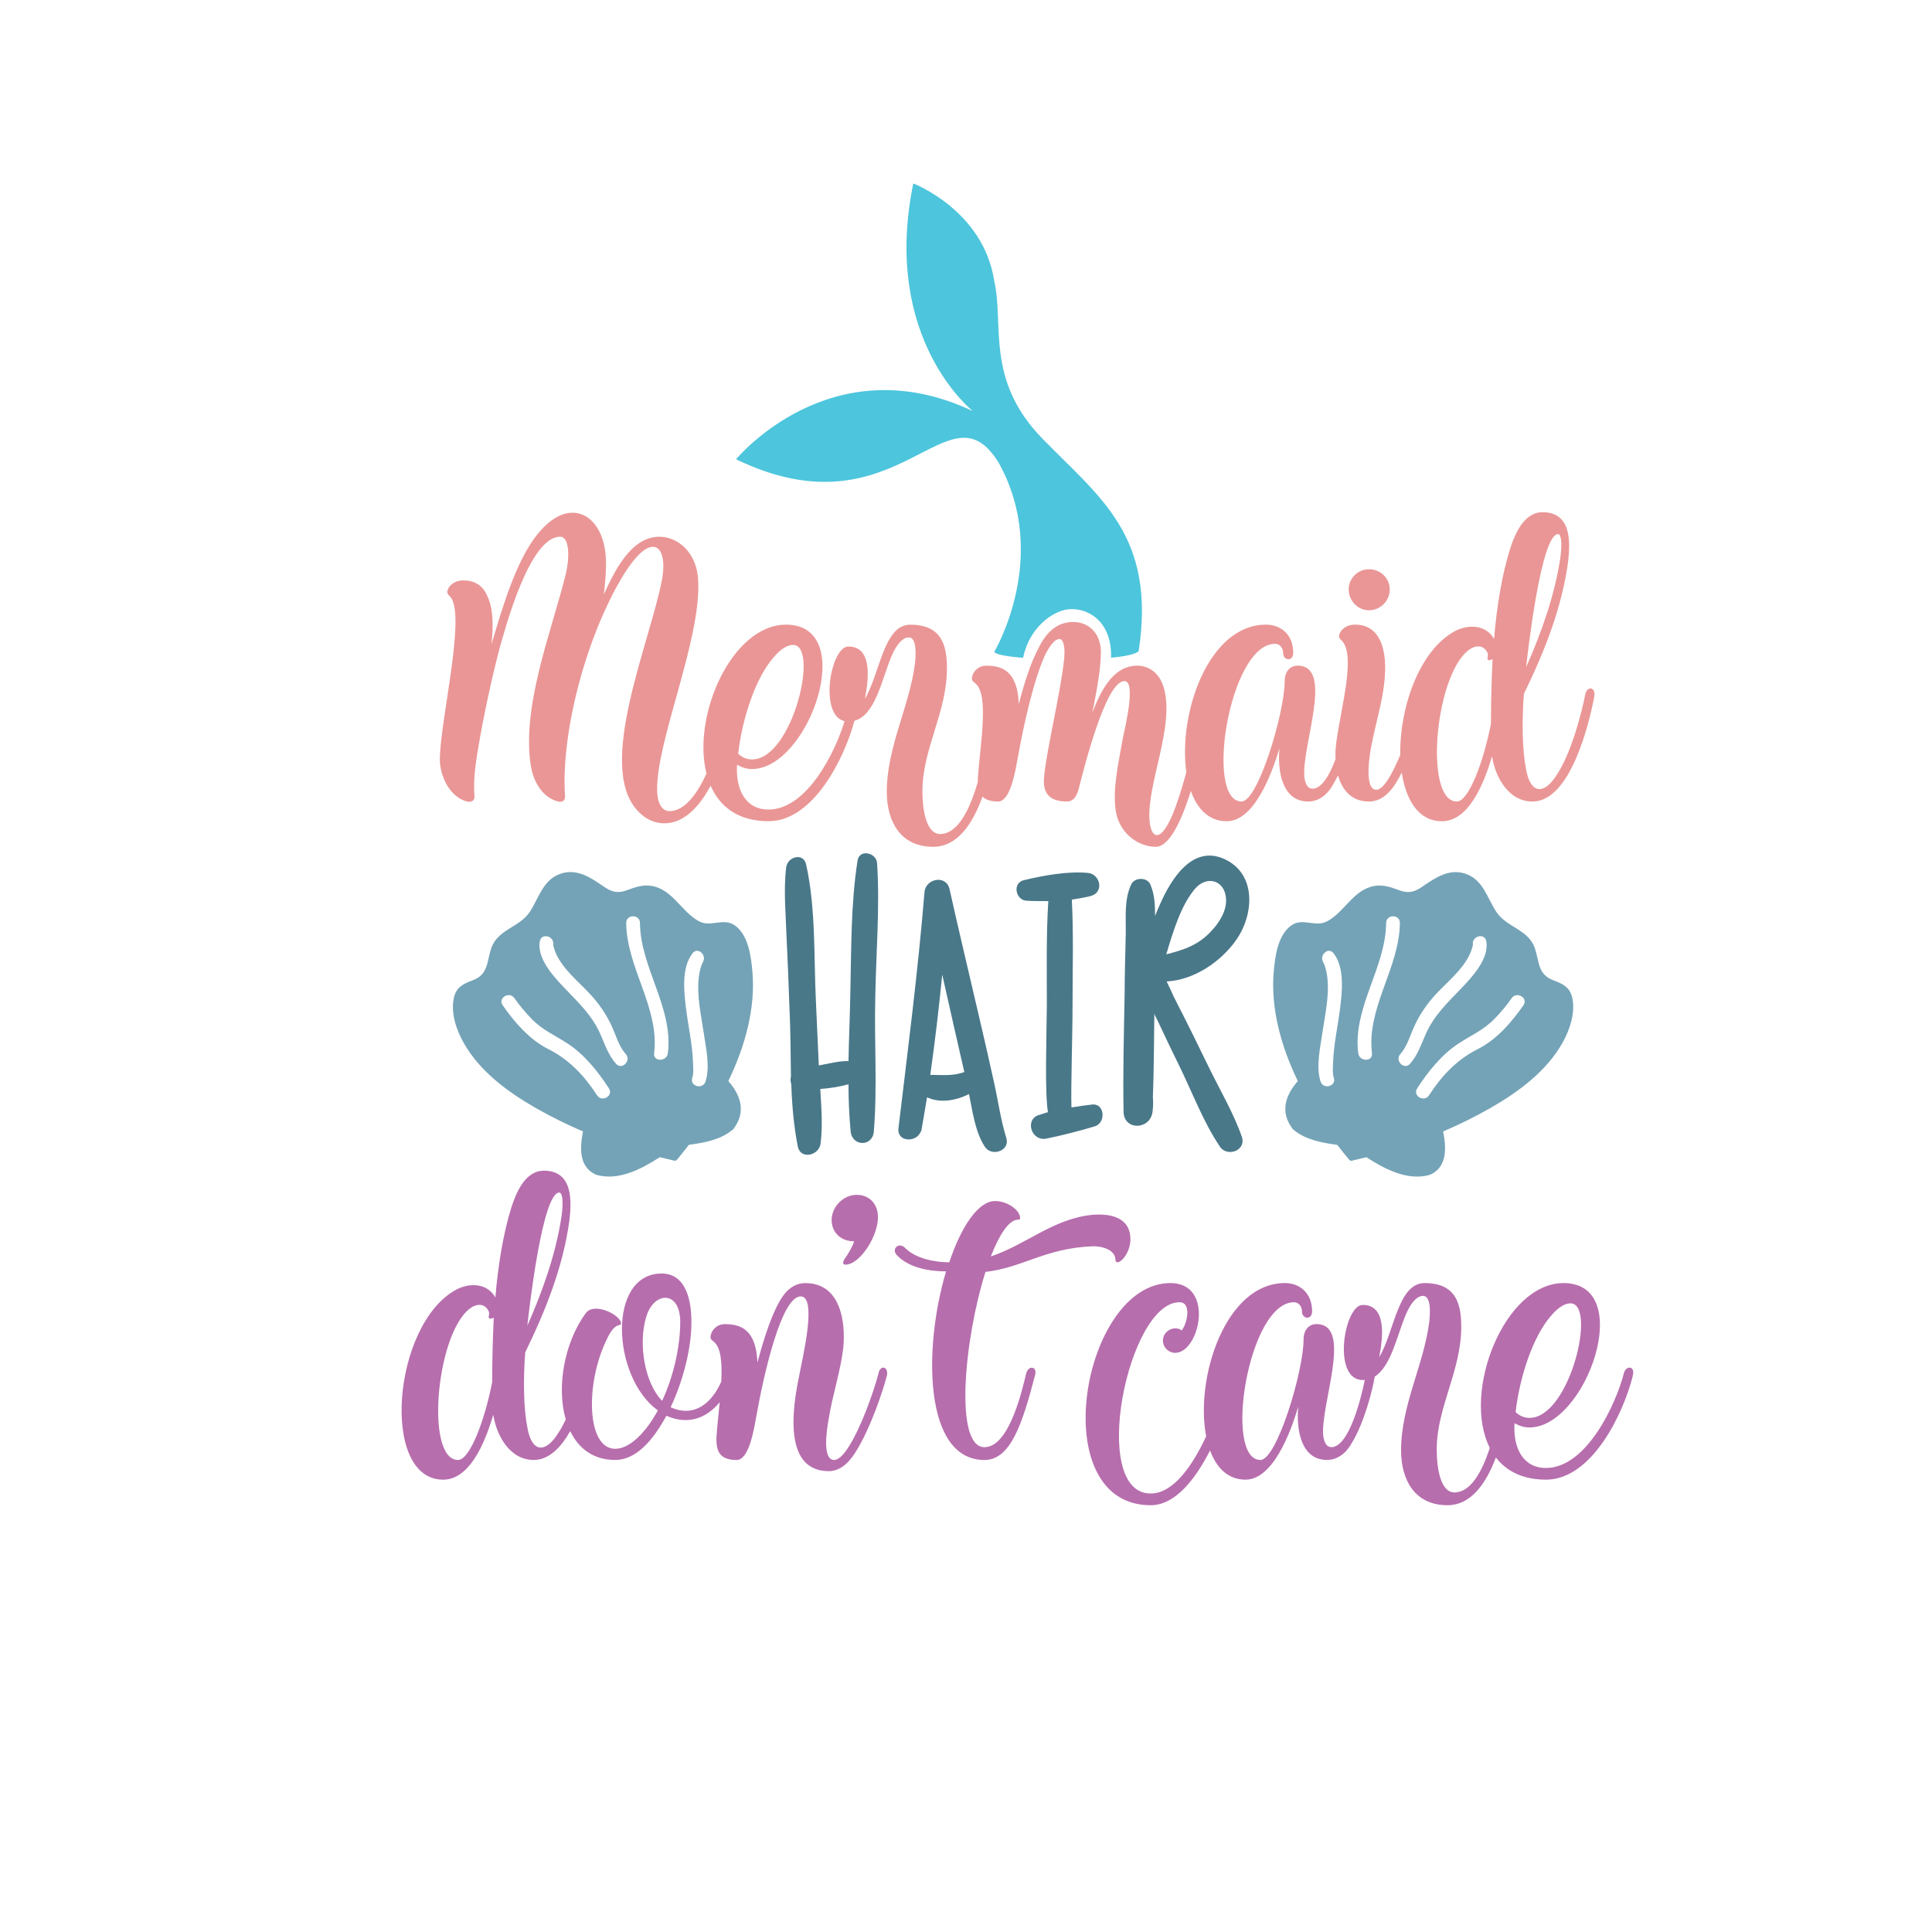
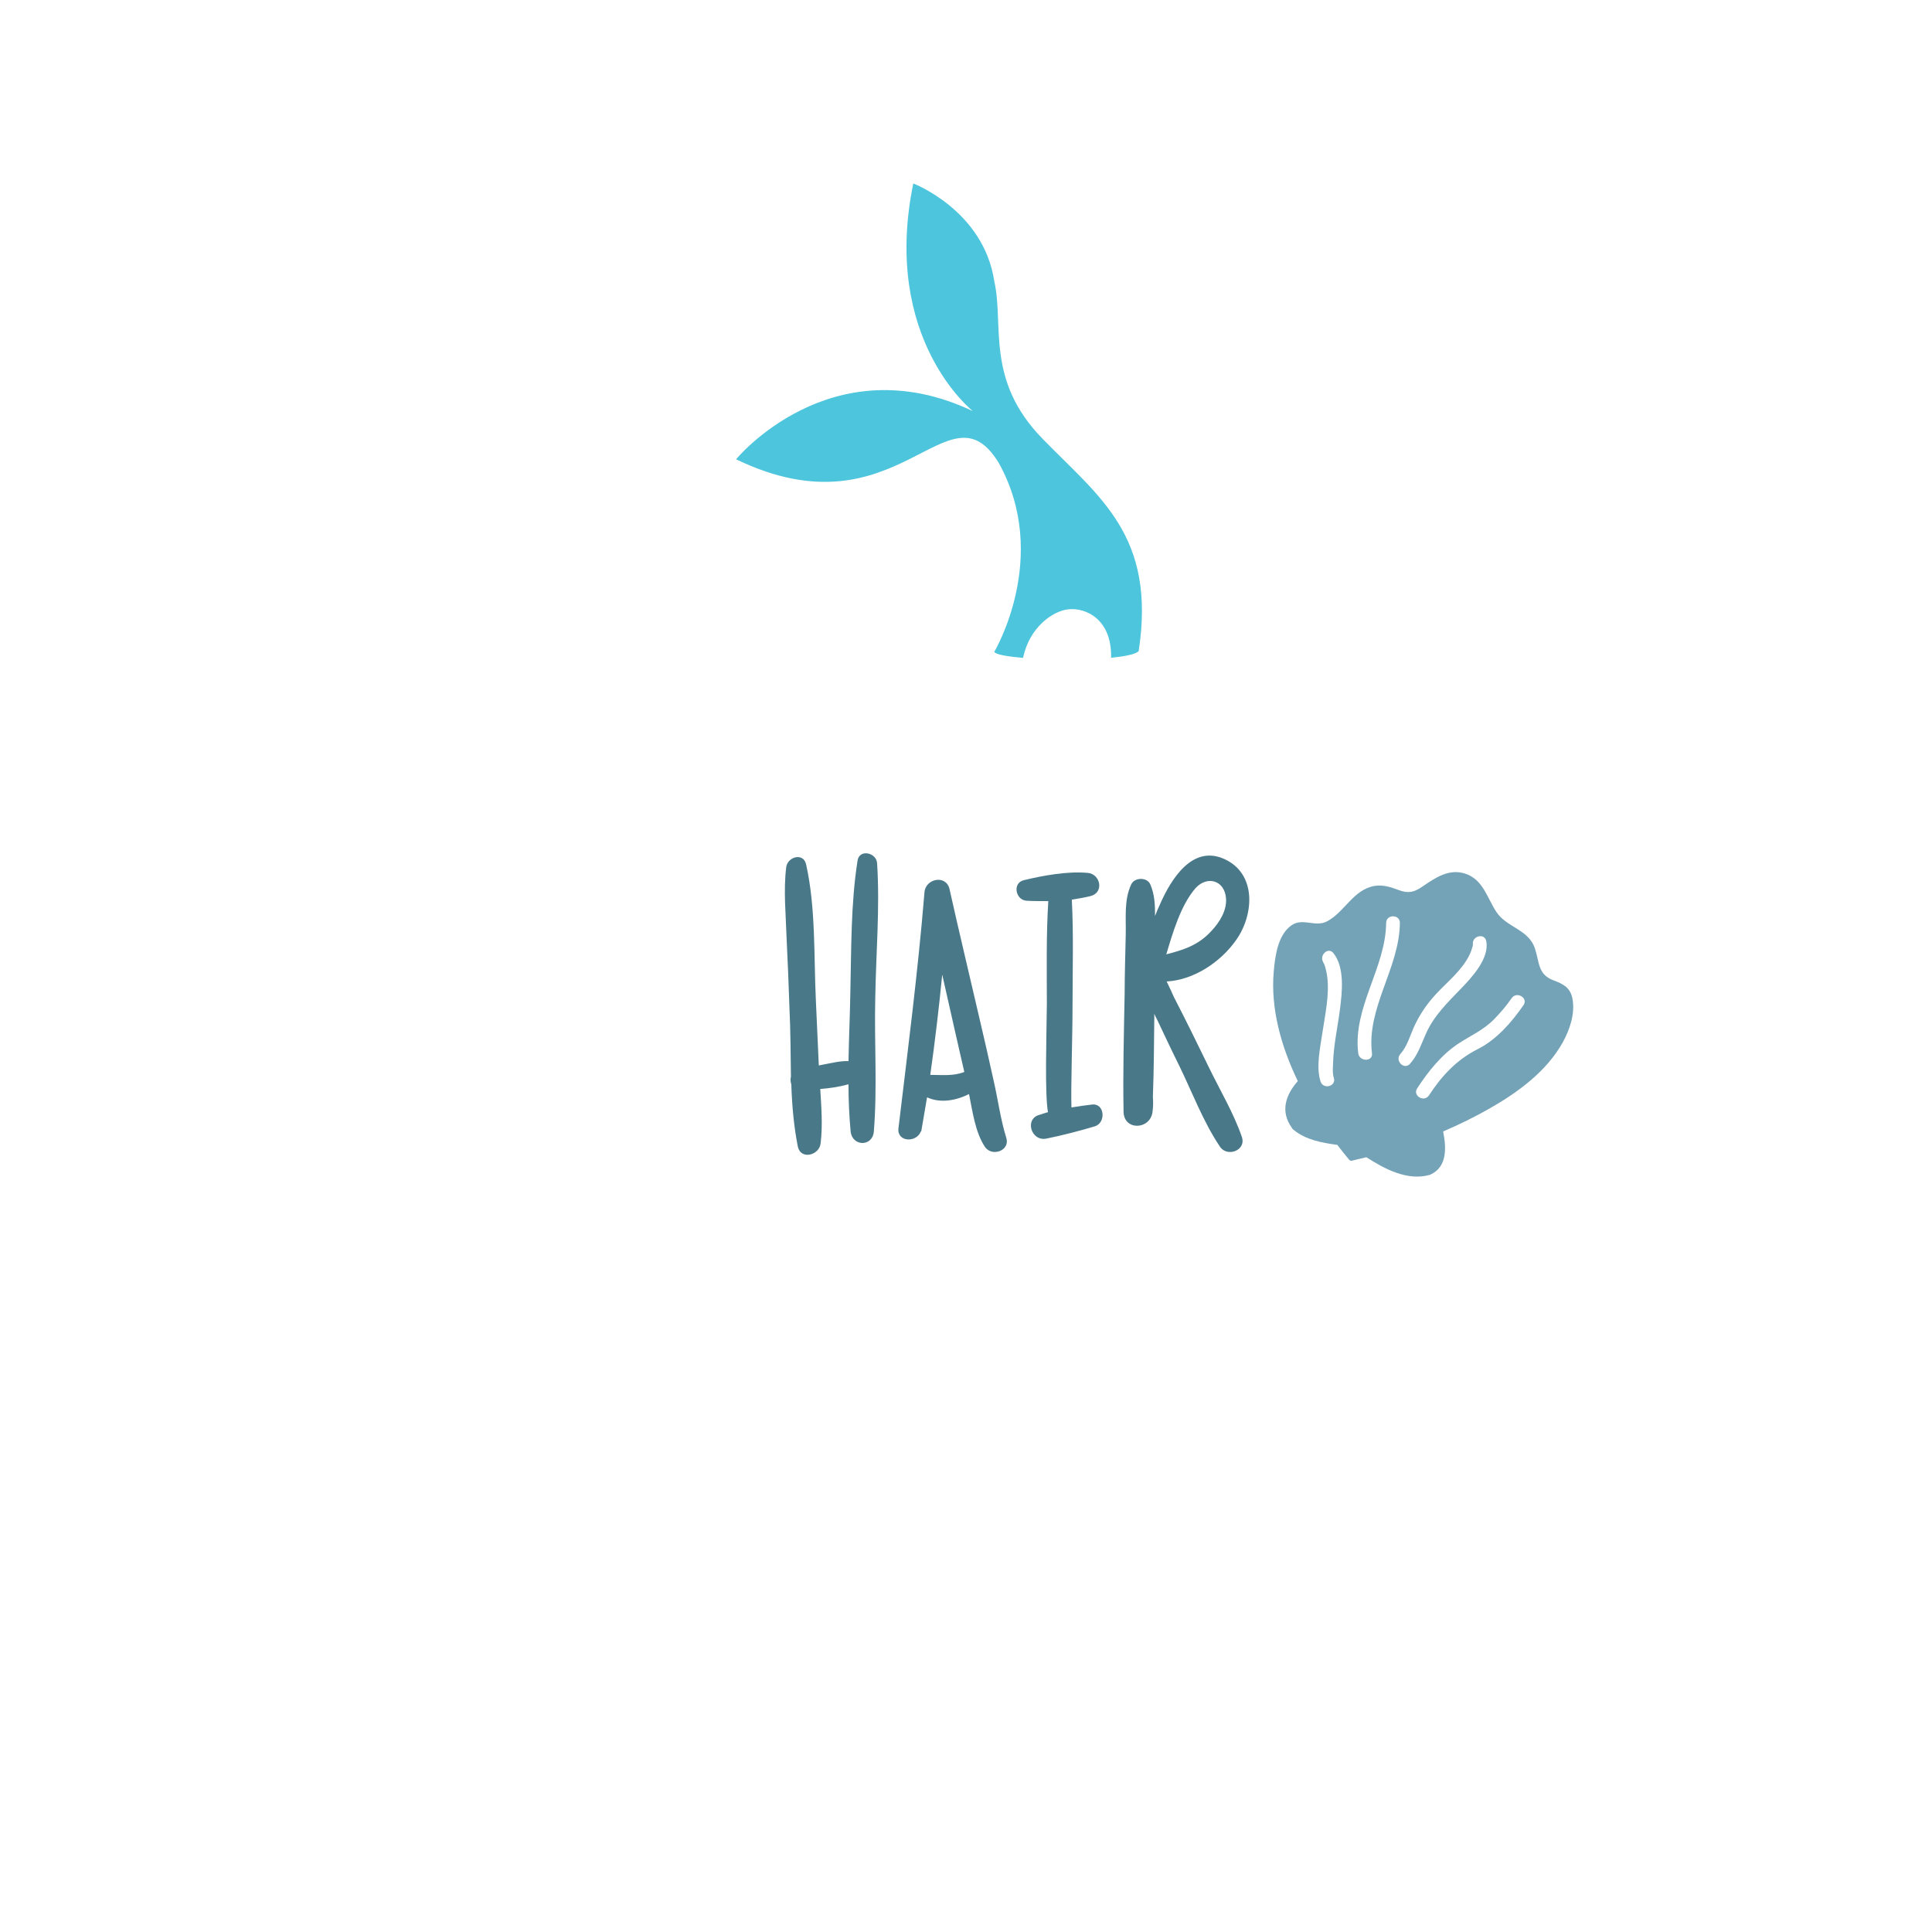
<svg xmlns="http://www.w3.org/2000/svg" version="1.1" id="Calque_1" x="0px" y="0px" viewBox="0 0 1080 1080" style="enable-background:new 0 0 1080 1080;" xml:space="preserve">
  <style type="text/css">
	.st0{fill:#B76EAD;}
	.st1{fill:#74A3B7;}
	.st2{fill:#497889;}
	.st3{fill:#EA9696;}
	.st4{fill:#4DC5DC;}
</style>
-   <path class="st0" d="M491.04,767.89c-2.98,11.32-9.83,30.08-16.38,40.5c-3.28,5.36-6.25,7.74-8.34,7.74  c-6.55,0-4.47-15.49-2.98-23.53c2.08-12.81,6.55-26.21,8.04-39.01c1.49-14.59-1.49-36.33-21.15-36.33c-4.47,0-8.93,2.08-12.51,7.15  c-5.66,8.04-10.42,22.63-14.3,37.23c-0.3-5.66-1.19-10.72-3.57-14.59c-2.98-4.76-7.45-6.85-14.59-6.85c-5.66,0-8.34,5.06-8.04,7.45  c0,1.19,0.89,1.49,1.79,2.38c4.06,3.16,4.7,11.93,4.19,22.26c-5.15,11.78-14.86,20.43-28.31,14.37  c7.15-15.19,11.62-33.06,11.62-47.65c0-10.72-2.38-27.1-16.68-27.1c-30.38,0-28,57.78-2.08,76.54  c-6.85,12.51-15.78,21.44-23.83,21.44c-16.08,0-16.68-36.33-5.06-60.46c1.49-3.28,3.87-8.04,7.15-8.64c0.6-0.3,1.19-0.3,1.19-0.89  c0-4.77-14.89-12.21-19.66-5.96c-12.09,16.41-16.56,41.42-11.28,59.55c-1.23,2.6-2.53,5.02-3.9,7.16  c-7.45,12.21-15.19,11.32-17.57-2.68c-2.08-10.42-2.38-26.51-1.19-41.99c11.32-23.23,21.15-47.65,24.72-73.86  c1.19-10.72,2.08-27.7-14.3-27.7c-10.42,0-15.49,12.21-18.17,20.55c-4.47,14.29-7.45,32.16-8.93,50.33  c-4.47-8.04-14.3-8.34-21.74-4.47c-35.74,19.06-42.89,106.32-7.45,106.32c14.59,0,23.23-19.95,28-36.33  c1.79,11.61,9.23,25.31,22.63,25.31c8.43,0,15.16-6.87,20.39-16.11c4.66,9.64,12.89,16.11,25.18,16.11  c11.32,0,20.85-10.42,28.59-24.72c12.39,5.48,22.7,1.13,29.8-7.58c-0.65,6.79-1.44,13.61-1.81,19.49  c-0.3,8.34,2.08,12.81,11.32,12.81c7.15,0,9.83-18.46,11.02-24.72c4.17-23.53,14-66.71,24.72-66.71c9.53,0,0.89,34.84-1.19,46.16  c-5.36,26.21-4.77,51.52,16.98,51.52c5.36,0,10.42-3.57,14.59-10.13c8.64-13.4,16.08-36.04,17.87-43.48  C496.7,763.72,491.93,762.83,491.04,767.89z M312.65,666.63c1.79,0,2.38,5.36,1.19,13.7c-3.28,21.15-10.42,41.1-19.06,60.76  C295.67,733.05,303.12,666.63,312.65,666.63z M275.12,772.66c-4.17,21.44-12.51,43.48-19.06,43.48c-19.06,0-11.91-74.75,8.34-85.77  c3.57-1.79,7.15-1.19,8.93,2.98c0.6,1.79-1.79,5.06,2.68,3.28C275.42,749.13,275.12,761.34,275.12,772.66z M370.13,783.08  c-9.83-10.13-13.4-31.87-8.93-46.76c4.17-14.59,19.06-15.19,19.06,2.68C380.25,752.41,376.68,769.08,370.13,783.08z M472.67,706.94  c-2.38,0-1.19-2.68,0.6-4.77c1.19-2.08,3.28-5.06,4.17-8.34c-6.85,0.3-13.1-4.76-12.51-12.81c0.6-7.15,6.85-13.1,14-13.1  c5.66,0,9.53,3.28,11.02,7.45C494.12,686.39,481.61,706.94,472.67,706.94z M578.59,768.79c-7.15,27.4-13.7,47.35-28.29,47.35  c-33.95,0-34.25-62.54-21.44-105.43c-8.93,0-20.25-1.79-27.1-8.64l-0.3-0.3c-3.57-3.57,1.19-7.74,4.47-4.17  c5.96,5.96,16.68,8.04,24.72,8.04c6.55-19.66,16.08-34.25,25.61-34.25c6.85,0,14,5.06,14,9.53c0,0.6-0.3,0.89-1.19,0.89  c-5.06,0-10.42,8.34-15.19,20.55c19.66-6.55,34.55-20.85,56.29-23.23c9.83-0.89,21.74,0.89,21.74,13.7c0,5.96-3.87,12.21-7.15,12.81  c-0.6,0-1.19-0.3-1.19-1.19c0-5.66-7.15-8.04-13.4-7.74c-26.21,1.19-38.42,11.91-59.27,14.29c-11.91,37.53-17.57,97.98-0.6,97.98  c10.72,0,18.17-18.76,23.23-40.8C574.72,762.83,580.08,763.72,578.59,768.79z M907.68,767.89c-4.17,16.38-20.55,52.71-43.48,52.71  c-13.1,0-18.46-11.62-17.57-25.02c2.68,1.49,5.36,2.38,8.34,2.38c31.87,0,59.86-80.71,19.06-80.71c-33.07,0-57.03,61.01-41.22,92.11  c-4.41,13.57-10.74,24.93-19.83,24.93c-6.85,0-9.83-11.02-9.83-24.12c0-23.53,13.7-43.78,13.7-68.5c0-13.4-3.28-24.42-20.55-24.42  c-14.89,0-16.98,27.7-25.31,41.4c2.38-12.21,3.87-29.19-9.23-29.19c-10.42,0-17.27,41.99,0,41.99c0.4,0,0.79-0.02,1.18-0.06  c-2.1,10.32-8.82,37.58-18.75,37.58c-2.08,0-3.87-1.79-4.47-6.25c-1.79-17.57,16.98-62.54-3.87-62.54c-3.87,0-7.15,2.98-7.15,8.64  c0,17.57-14.89,67.31-24.12,67.31c-20.85,0-6.85-88.16,18.76-88.16c2.68,0,4.47,2.38,4.47,5.06c0,4.47,5.66,5.06,5.66,0  c0-10.13-6.85-15.79-15.19-15.79c-33.39,0-50.31,53.3-44.03,85.66c-7.71,16.57-18.37,31.98-31.02,31.98  c-34.55,0-12.81-106.92,16.08-106.92c7.15,0,4.17,12.51,1.19,15.79c-0.89-0.89-2.08-1.19-3.57-1.19c-3.57,0-6.85,2.98-6.85,6.85  s3.28,6.85,6.85,6.85c13.7,0,22.34-39.01-2.68-39.01c-49.44,0-70.88,124.19-11.02,124.19c13.54,0,24.8-14.16,33.2-30.61  c3.62,9.82,10.12,16.31,19.82,16.31c15.49,0,25.31-26.8,29.48-40.8c-1.19,12.81,1.49,29.78,16.08,29.78c5.36,0,10.42-3.28,13.7-9.23  c7.17-11.48,11.86-30.42,12.99-37.38c9.18-5.76,12.48-23.16,17.39-34.69c3.28-7.74,6.85-10.42,9.53-10.42  c3.57,0,4.47,5.66,3.57,14.29c-2.98,24.12-15.78,46.76-15.78,72.07c0,16.68,7.74,30.67,25.91,30.67c13.13,0,21.53-11.96,27.09-26.68  c5.84,7.58,14.94,12.39,28,12.39c25.91,0,43.48-37.53,48.54-58.08v-0.3C914.23,763.72,908.87,762.83,907.68,767.89z M866.88,735.73  c4.17-5.06,8.04-7.15,11.02-7.15c14.89,0-0.3,64.03-22.93,64.03c-2.98,0-5.66-1.19-7.74-3.28  C849.6,769.08,857.05,747.05,866.88,735.73z" />
  <path class="st1" d="M878.96,558.04c-1.24-6.09-5.25-8.05-10.58-10.04c-8.74-3.26-7.77-9.99-10.35-17.82  c-3.52-10.66-15.76-11.67-21.52-20.36c-5.2-7.84-7.41-18.22-17.54-21.48c-9.04-2.9-16.66,2.36-23.7,7.18c-4.8,3.29-8,4.07-13.49,2  c-4.28-1.61-8.67-3.04-13.28-2.3c-11.89,1.9-16.85,14.65-26.65,19.81c-6.67,3.52-13.6-2.22-19.96,2.27  c-7.63,5.38-9.12,17.32-9.87,25.89c-1.78,20.44,4.03,41.6,13.46,61.15c-6.9,7.85-9.89,17.03-3.31,26.13c0.1,0.25,0.26,0.5,0.51,0.72  c0.2,0.25,0.42,0.42,0.64,0.53c6.65,5.51,15.83,7.14,24.23,8.27c2.17,2.86,4.38,5.62,6.6,8.27c0.6,0.71,1.35,0.77,1.98,0.47  c2.56-0.57,5.13-1.19,7.69-1.83c10.28,6.62,22.96,13.37,35.41,9.86c0.17-0.05,0.32-0.12,0.46-0.19c0,0,0,0,0,0  c9.46-4.36,8.8-15.21,7.03-24.07c9.04-3.87,17.84-8.2,26.24-13c15.72-8.98,31.55-20.6,40.56-36.69  C877.54,575.57,880.66,566.4,878.96,558.04z M749.06,564.09c-1.29,10.06-3.55,19.96-3.87,30.13c-0.08,2.59-0.41,5.77,0.42,8.31  c1.54,4.72-5.88,6.72-7.41,2.04c-2.66-8.15-0.17-19.03,1.01-27.15c1.52-10.4,4.03-20.92,2.71-31.49c-0.28-2.26-0.8-4.35-1.49-6.52  c-0.19-0.61-1.55-2.54-0.45-1.16c-3.05-3.83,2.35-9.3,5.43-5.43C751.84,540.89,750.24,554.81,749.06,564.09z M759.26,588.75  c-3.15-25.54,15.37-47.68,15.6-72.82c0.05-4.95,7.73-4.94,7.68,0c-0.23,25.15-18.73,47.48-15.6,72.82  C767.55,593.65,759.86,593.59,759.26,588.75z M782.79,589.23c3.87-4.36,5.37-10.17,7.73-15.38c3.1-6.83,7.35-12.96,12.47-18.43  c6.38-6.82,13.96-12.76,18.28-21.26c0.9-1.77,1.45-3.45,1.99-5.34c0.18-0.64-0.08-1.85,0.15-0.68c-0.93-4.84,6.48-6.89,7.41-2.04  c1.86,9.7-8.04,20.22-13.98,26.4c-7.62,7.94-15.1,15.01-19.69,25.22c-2.68,5.97-4.51,11.95-8.93,16.93  C784.93,598.37,779.52,592.91,782.79,589.23z M851.64,561.88c-6.57,9.54-15.09,19.34-25.59,24.59  c-11.62,5.82-20.17,14.93-27.22,25.82c-2.68,4.14-9.33,0.28-6.63-3.88c6.1-9.41,13.77-19,23.24-25.16  c7.15-4.64,13.91-7.44,20.04-13.76c3.46-3.57,6.71-7.4,9.53-11.49C847.79,553.95,854.45,557.8,851.64,561.88z" />
-   <path class="st1" d="M259.1,582.79c9.01,16.1,24.84,27.71,40.56,36.69c8.4,4.8,17.2,9.13,26.24,13c-1.77,8.86-2.44,19.71,7.03,24.07  c0,0,0,0,0,0c0.14,0.08,0.29,0.14,0.46,0.19c12.45,3.51,25.13-3.23,35.41-9.86c2.56,0.64,5.13,1.26,7.69,1.83  c0.63,0.3,1.38,0.25,1.98-0.47c2.22-2.65,4.42-5.41,6.6-8.27c8.4-1.13,17.58-2.76,24.23-8.27c0.23-0.11,0.45-0.28,0.64-0.53  c0.25-0.22,0.41-0.47,0.51-0.72c6.58-9.09,3.6-18.28-3.31-26.13c9.43-19.55,15.24-40.72,13.46-61.15  c-0.75-8.57-2.24-20.51-9.87-25.89c-6.36-4.48-13.29,1.25-19.96-2.27c-9.8-5.17-14.76-17.91-26.65-19.81  c-4.61-0.74-9.01,0.69-13.28,2.3c-5.49,2.07-8.69,1.29-13.49-2c-7.04-4.82-14.66-10.08-23.7-7.18  c-10.13,3.25-12.35,13.63-17.54,21.48c-5.76,8.69-18.01,9.7-21.52,20.36c-2.58,7.83-1.61,14.57-10.35,17.82  c-5.34,1.99-9.35,3.95-10.58,10.04C251.94,566.4,255.06,575.57,259.1,582.79z M387.19,532.82c3.08-3.87,8.48,1.6,5.43,5.43  c1.1-1.38-0.26,0.55-0.45,1.16c-0.69,2.16-1.21,4.26-1.49,6.52c-1.32,10.58,1.2,21.09,2.71,31.49c1.19,8.12,3.68,19,1.01,27.15  c-1.53,4.68-8.95,2.68-7.41-2.04c0.83-2.54,0.5-5.71,0.42-8.31c-0.32-10.17-2.59-20.07-3.87-30.13  C382.36,554.81,380.76,540.89,387.19,532.82z M365.66,588.75c3.13-25.33-15.37-47.66-15.6-72.82c-0.05-4.94,7.64-4.95,7.68,0  c0.23,25.13,18.76,47.28,15.6,72.82C372.74,593.59,365.05,593.65,365.66,588.75z M344.38,594.66c-4.43-4.98-6.25-10.96-8.93-16.93  c-4.59-10.22-12.07-17.28-19.69-25.22c-5.93-6.18-15.84-16.7-13.98-26.4c0.93-4.85,8.34-2.8,7.41,2.04  c0.23-1.18-0.04,0.03,0.15,0.68c0.54,1.89,1.09,3.57,1.99,5.34c4.32,8.49,11.91,14.43,18.28,21.26c5.12,5.47,9.37,11.61,12.47,18.43  c2.36,5.21,3.86,11.02,7.73,15.38C353.08,592.91,347.67,598.37,344.38,594.66z M287.59,558c2.82,4.09,6.08,7.92,9.53,11.49  c6.13,6.33,12.89,9.12,20.04,13.76c9.47,6.15,17.14,15.75,23.24,25.16c2.7,4.16-3.95,8.02-6.63,3.88  c-7.05-10.88-15.6-20-27.22-25.82c-10.49-5.25-19.01-15.05-25.59-24.59C278.15,557.8,284.81,553.95,287.59,558z" />
  <path class="st2" d="M489.28,557.56c-0.61,24.89,1.21,50.38-0.81,75.07c-0.81,8.5-11.94,8.3-12.95,0c-0.81-8.7-1.21-17.6-1.21-26.51  c-5.06,1.42-10.52,2.23-15.78,2.63c0.61,10.12,1.42,20.44,0.2,30.35c-0.61,6.68-11.13,9.51-12.75,1.82  c-2.23-11.33-3.24-22.87-3.64-34.8c-0.4-1.21-0.61-2.83-0.2-4.25c-0.2-12.75-0.2-25.5-0.81-37.84c-0.4-13.15-1.01-26.51-1.62-39.66  c-0.4-12.95-1.82-26.71-0.2-39.66c0.81-5.87,9.71-8.3,11.13-1.42c5.46,24.48,4.25,51.6,5.46,76.49c0.61,11.94,1.01,23.88,1.62,35.82  l3.04-0.61c4.45-0.81,9.11-2.02,13.56-1.82c0.2-12.55,0.81-25.29,1.01-37.64c0.61-24.69,0.2-49.98,4.05-74.46  c1.01-6.68,10.72-4.45,10.93,1.62C491.91,507.38,489.69,532.87,489.28,557.56z M562.53,636.07c2.23,7.28-8.09,10.72-11.94,5.06  c-5.46-8.3-6.88-19.63-8.9-29.54c-7.28,3.64-15.99,5.26-23.47,1.82c-1.01,6.48-2.23,12.75-3.24,19.02h-0.2  c-2.43,6.48-13.35,6.07-12.55-1.62c5.26-43.91,10.93-87.82,14.57-132.13c0.61-7.49,11.94-9.92,13.96-1.82  c5.26,23.67,10.93,47.15,16.39,70.82c2.83,12.14,5.67,24.28,8.3,36.42C557.88,614.62,559.29,625.75,562.53,636.07z M539.06,599.24  c-2.02-8.5-3.84-17-5.87-25.7c-2.23-9.51-4.25-19.22-6.48-28.73c-1.82,18.62-4.05,37.43-6.68,56.05  C526.51,600.86,532.79,601.67,539.06,599.24z M610.48,617.45c-3.84,0.41-7.69,1.01-11.53,1.62c-0.41-10.52,0.61-39.05,0.61-57.67  c0-19.42,0.61-39.05-0.4-58.48c3.64-0.61,7.28-1.21,10.52-2.02c7.69-2.02,5.46-12.34-1.62-12.95c-11.33-1.01-24.69,1.42-35.61,4.05  c-6.68,1.42-4.86,11.33,1.62,11.53c3.64,0.2,7.69,0.2,11.94,0.2c-1.21,19.02-0.81,38.45-0.81,57.67c-0.2,19.43-1.21,49.37,0.61,60.3  c-0.61,0.2-4.05,1.21-4.45,1.42c-8.9,2.02-5.06,15.18,3.64,13.35c8.09-1.62,19.22-4.45,27.11-6.88  C618.37,627.57,617.56,616.64,610.48,617.45z M694.25,635.66c2.43,7.69-8.5,11.33-12.34,5.26c-9.51-14.16-15.78-31.16-23.27-46.34  c-4.05-8.09-7.89-16.39-11.74-24.48c-0.61-1.21-1.21-2.23-1.62-3.44c-0.2,15.38-0.2,30.96-0.81,46.54c0.2,2.63,0.2,5.46-0.2,8.3  c-1.21,10.12-15.99,10.72-16.19,0c-0.41-22.06,0.2-44.11,0.61-66.17c0-10.93,0.41-22.06,0.61-32.98c0.2-9.51-1.01-19.22,3.04-27.92  c1.82-4.05,8.9-4.25,10.72,0c2.43,5.67,2.63,11.53,2.63,17.6c0.81-2.23,1.82-4.45,2.83-6.68c6.07-13.76,18.01-33.39,36.02-25.09  c18.01,8.3,16.39,30.96,6.68,44.92c-8.5,12.34-23.67,22.66-39.05,23.47c1.62,3.24,3.04,6.48,4.05,8.7  c6.68,12.95,13.15,26.1,19.43,39.05C681.91,609.36,689.6,622.11,694.25,635.66z M651.96,533.48c9.51-2.43,18.01-5.06,25.29-13.15  c4.45-4.65,8.7-11.53,8.09-18.21c-0.81-10.12-10.52-12.75-17-5.67C660.06,505.96,655.6,521.34,651.96,533.48z" />
-   <path class="st3" d="M753.93,329.53c0-6.25,5.06-11.32,11.32-11.32c6.55,0,11.62,5.06,11.62,11.32s-5.06,11.61-11.62,11.61  C759,341.14,753.93,335.78,753.93,329.53z M891.23,389.09v0.3c-2.98,15.49-13.4,58.67-34.55,58.67c-13.4,0-20.85-13.7-22.63-25.31  c-4.77,16.38-13.4,36.33-28,36.33c-12.9,0-20.15-11.57-22.44-27.19c-3.82,7.48-9.11,16.17-18.35,16.17  c-9.74,0-15.01-6.4-17.29-14.64c-0.93,1.92-1.92,3.74-2.96,5.41c-3.28,5.96-8.34,9.23-13.7,9.23c-14.59,0-17.27-16.98-16.08-29.78  c-4.17,14-14,40.8-29.48,40.8c-9.89,0-16.47-6.76-20.04-16.92c-5.14,16.41-11.96,31.21-19.57,31.21c-9.83,0-20.25-7.45-22.34-19.66  c-2.08-12.51,1.49-27.1,3.87-41.1c1.49-6.85,7.45-31.87,0.89-31.87c-10.42,0-22.34,47.65-25.61,60.46  c-1.19,4.17-2.98,6.85-6.55,6.85c-9.53,0-13.4-4.47-12.81-12.81c0.89-13.7,9.53-48.84,11.32-67.31c0.59-6.85-0.6-10.72-2.68-10.72  s-4.47,2.38-7.45,7.74c-6.85,14-12.81,41.7-15.79,58.37c-1.19,6.25-3.87,24.72-11.02,24.72c-4.2,0-6.97-0.94-8.73-2.73  c-5.55,15.34-14.07,28.05-27.6,28.05c-18.17,0-25.91-14-25.91-30.68c0-25.31,12.81-47.95,15.78-72.07c0.89-8.64,0-14.3-3.57-14.3  c-2.68,0-6.25,2.68-9.53,10.42c-5.47,12.85-8.93,32.96-20.75,36.18c-5.64,20.88-22.93,56.15-48.05,56.15  c-16.94,0-27.23-8.07-32.36-19.83c-6.29,11.68-14.79,21.02-26.01,21.02c-5.36,0-10.72-2.38-15.19-7.45  c-22.63-25.31,7.15-93.22,14-128.66c2.08-11.62-0.3-18.46-5.06-18.46c-9.23,0-21.15,23.53-24.72,30.97  c-15.78,32.46-26.51,77.14-24.42,108.11c0.3,2.98-1.79,3.87-3.87,3.28c-7.45-1.79-13.4-9.23-15.19-19.66  c-5.36-32.76,11.02-74.16,19.06-105.73c2.98-11.32,2.38-22.63-2.68-22.63c-17.27,0-30.68,51.23-33.95,62.54  c-6.55,25.02-11.02,49.74-12.51,59.27c-1.19,7.74-2.08,14.89-1.49,22.93c0.3,2.98-1.79,3.87-4.17,3.28  c-7.15-1.79-13.1-9.23-14.89-19.66c-2.68-15.49,15.49-84.88,5.36-95c-0.89-0.89-1.49-1.49-1.49-2.38c0-2.38,2.98-6.55,8.93-6.55  c7.15,0,11.32,3.57,13.4,8.64c3.28,6.55,3.57,16.08,2.38,27.1c6.85-23.53,14.3-47.06,25.31-61.05c6.85-8.64,13.7-12.51,19.95-12.51  c11.02,0,19.06,11.61,18.76,29.19c0,5.36-0.6,11.02-1.19,16.38c5.66-12.21,14.89-32.16,30.97-32.16c11.02,0,21.15,9.53,21.74,24.42  c1.79,33.36-23.83,90.54-22.93,117.94c0.3,7.74,3.28,11.02,6.85,11.02c8.58,0,15.52-9.65,20.73-20.98  c-8.24-32.53,14.34-83.26,44.49-83.26c40.8,0,12.81,80.71-19.06,80.71c-2.98,0-5.66-0.89-8.34-2.38  c-0.89,13.4,4.47,25.02,17.57,25.02c21.48,0,37.21-31.88,42.54-49.38c-14.54-3.36-7.84-41.75,2.13-41.75  c13.1,0,11.61,16.98,9.23,29.19c8.34-13.7,10.42-41.4,25.31-41.4c17.27,0,20.55,11.02,20.55,24.42c0,24.72-13.7,44.97-13.7,68.5  c0,13.1,2.98,24.12,9.83,24.12c10.02,0,16.69-13.82,21.13-29.17c-0.01-0.58-0.01-1.18,0.01-1.81c1.19-18.76,6.55-47.06-1.49-53.31  c-0.89-0.89-1.79-1.19-1.79-2.38c-0.3-2.38,2.38-7.45,8.04-7.45c7.15,0,11.62,2.08,14.59,6.85c2.38,3.87,3.28,8.93,3.57,14.59  c2.98-11.61,6.55-22.93,11.02-31.27c3.87-8.04,9.83-14.59,19.36-14.59c8.04,0,15.49,5.66,15.49,16.98c0,8.94-2.38,21.74-4.76,33.65  c4.17-10.72,11.02-26.21,25.02-26.21c6.85,0,13.1,4.47,15.19,13.4c5.36,21.44-9.23,51.52-8.34,72.07c0.3,6.25,2.08,9.23,4.17,9.23  c5.59,0,11.82-17.82,16.48-35.17c-4.64-32.55,12.25-82.47,44.57-82.47c8.34,0,15.19,5.66,15.19,15.78c0,5.06-5.66,4.47-5.66,0  c0-2.68-1.79-5.06-4.47-5.06c-25.61,0-39.61,88.15-18.76,88.15c9.23,0,24.12-49.74,24.12-67.31c0-5.66,3.28-8.64,7.15-8.64  c20.85,0,2.08,44.97,3.87,62.54c0.6,4.47,2.38,6.25,4.47,6.25c5.28,0,9.66-7.73,12.91-16.51c-0.14-3.27,0.04-6.58,0.49-9.7  c2.68-19.66,11.02-48.54,2.98-56.59c-0.89-0.89-1.49-1.49-1.49-2.38c0-2.38,2.98-6.55,8.93-6.55c11.91,0,15.78,9.83,16.68,19.66  c1.19,16.38-4.47,31.87-7.45,47.65c-0.89,3.87-4.47,25.02,2.68,25.02c4.18,0,9.24-9.5,13.39-19.54  c-0.48-26.21,10.58-58.49,30.68-69.21c7.45-3.87,17.27-3.57,21.74,4.47c1.49-18.17,4.47-36.04,8.94-50.33  c2.68-8.34,7.74-20.55,18.17-20.55c16.38,0,15.49,16.98,14.29,27.7c-3.57,26.21-13.4,50.63-24.72,73.86  c-1.19,15.49-0.89,31.57,1.19,41.99c2.38,14,10.13,14.89,17.57,2.68c8.04-12.51,13.7-34.84,15.49-44.08  C887.06,383.14,892.12,384.03,891.23,389.09z M853.11,373.01c8.64-19.66,15.78-39.61,19.06-60.76c1.19-8.34,0.6-13.7-1.19-13.7  C861.44,298.56,854,364.97,853.11,373.01z M412.64,421.26c2.08,2.08,4.77,3.28,7.74,3.28c22.63,0,37.82-64.03,22.93-64.03  c-2.98,0-6.85,2.08-11.02,7.15C422.47,378.97,415.03,401.01,412.64,421.26z M834.34,368.54c-4.47,1.79-2.08-1.49-2.68-3.28  c-1.79-4.17-5.36-4.77-8.93-2.98c-20.25,11.02-27.4,85.77-8.34,85.77c6.55,0,14.89-22.04,19.06-43.48  C833.45,393.26,833.75,381.05,834.34,368.54z" />
  <path class="st4" d="M510.54,102.56c0,0,39.29,14.95,45.27,54.67c5.55,24.34-5.12,55.09,26.91,87.98  c32.03,32.88,63.63,54.24,53.81,118.73c-1.53,1.75-7.44,2.97-15.42,3.73c0.5-21.28-13.93-28.2-24.03-27.05  c-8.69,0.99-21.65,10.1-25.18,27.12c-9.01-0.74-15.46-1.89-16.08-3.37c0,0,31.6-52.96,2.56-105.49  c-28.61-46.98-55.95,41.85-146.91-2.14c0,0,52.96-64.49,132.39-26.91C543.85,229.82,492.6,189.68,510.54,102.56z" />
</svg>